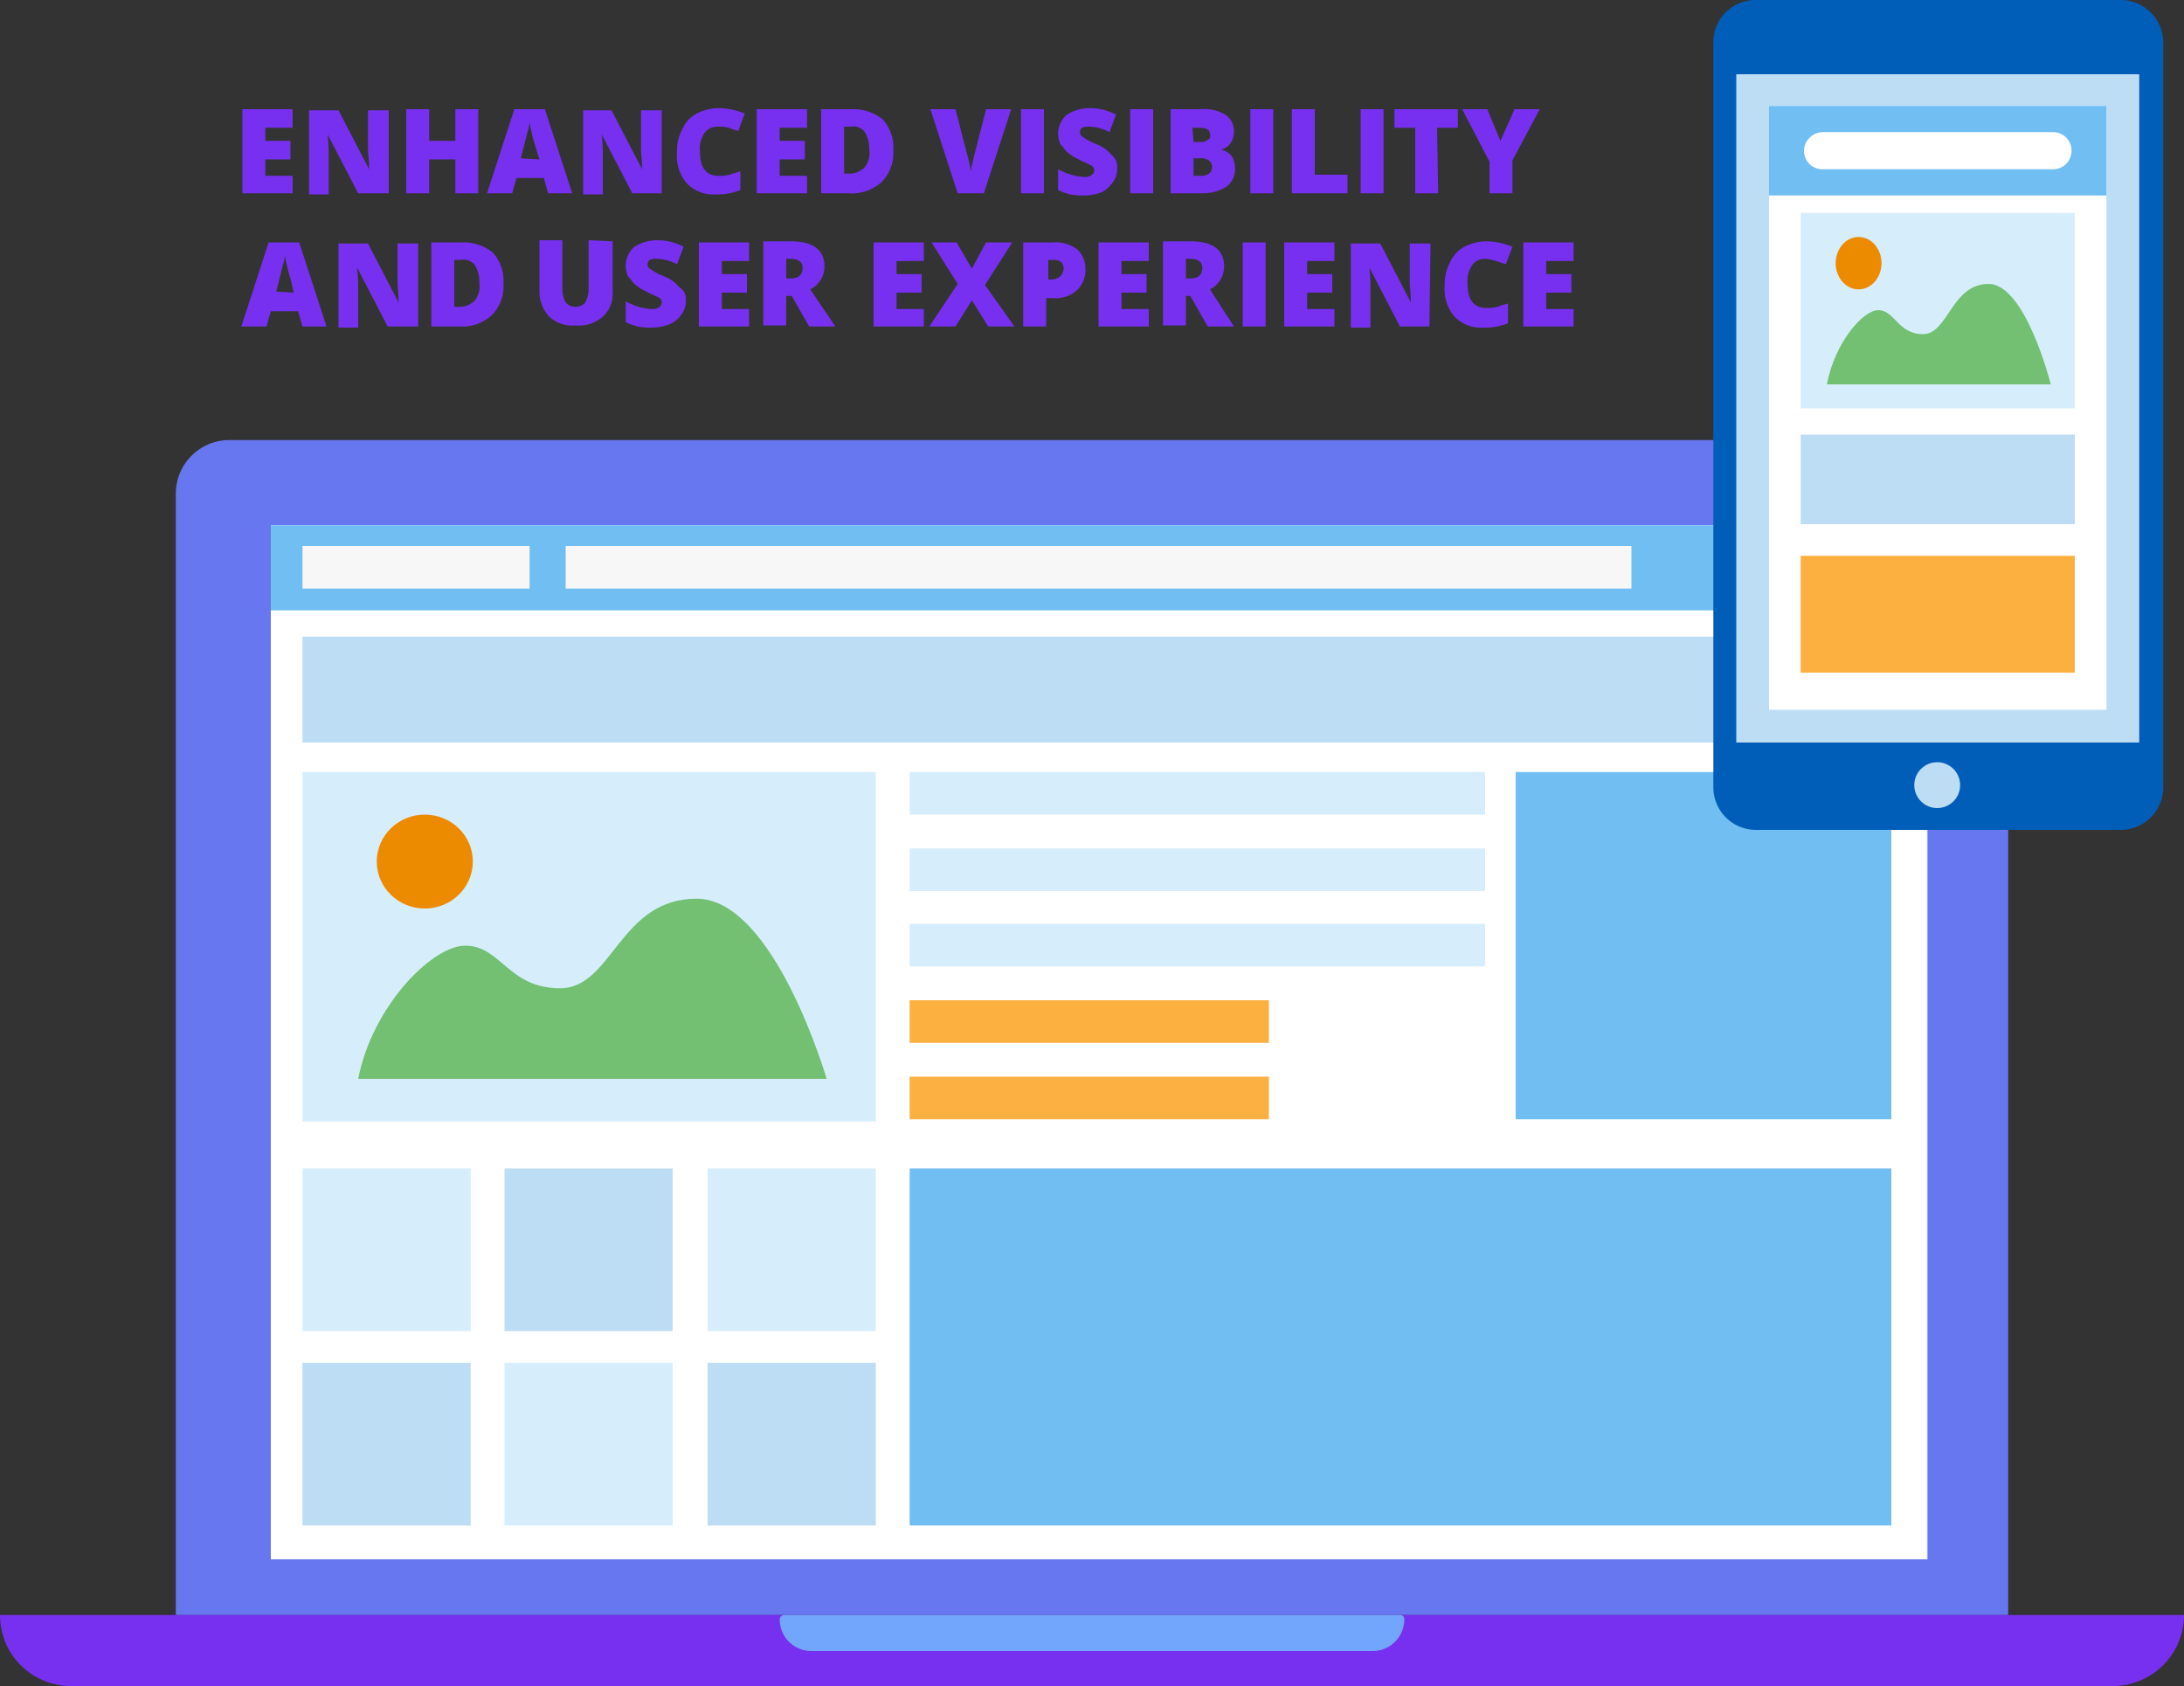
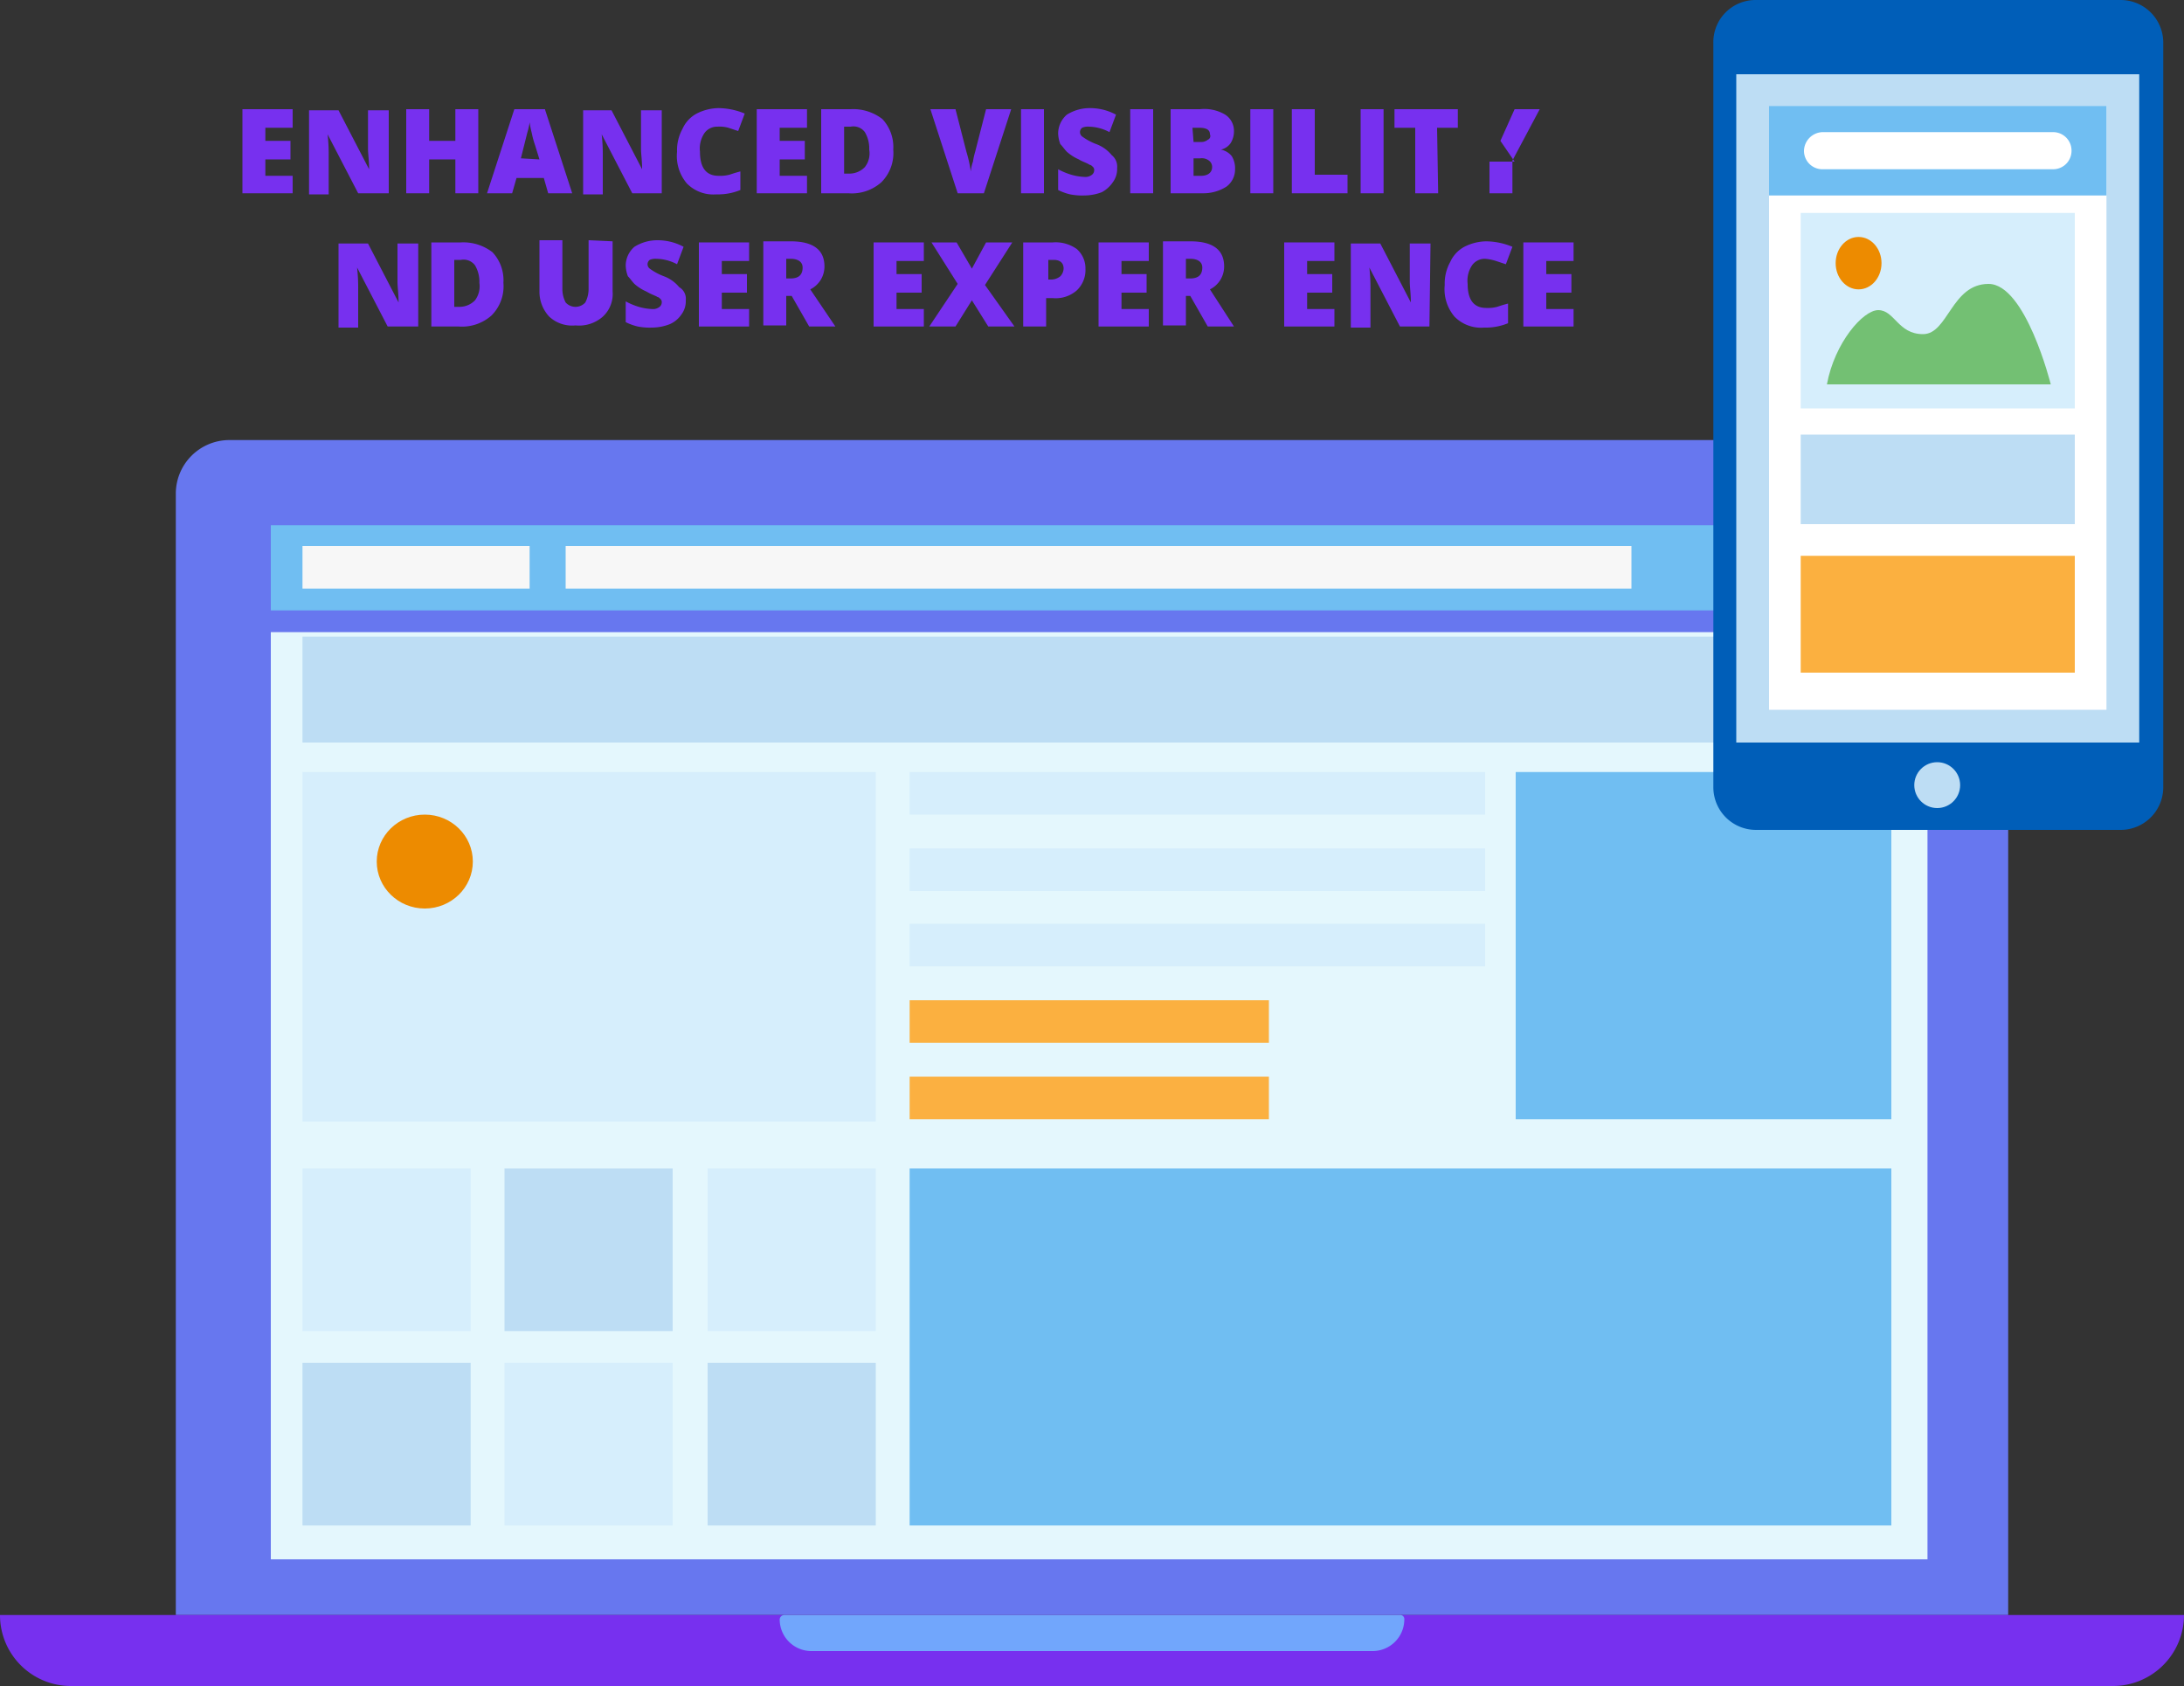
<svg xmlns="http://www.w3.org/2000/svg" id="Layer_1" data-name="Layer 1" viewBox="0 0 200 154.4">
  <rect x="0" y="0" width="200" height="154.4" fill="#333333" stroke="none" />
  <defs>
    <style>.cls-1{fill:#6777ef;}.cls-2{fill:#7730ef;}.cls-3{fill:#71a6fc;}.cls-4{fill:#fff;}.cls-5{fill:#d2f1fc;opacity:0.6;isolation:isolate;}.cls-6{fill:#70bef2;}.cls-7{fill:#f7f7f7;}.cls-8{fill:#bdddf4;}.cls-9{fill:#d6eefc;}.cls-10{fill:#fbb041;}.cls-11{fill:#fbb040;}.cls-12{fill:#73c073;}.cls-13{fill:#ed8b00;}.cls-14{fill:#005eb8;}</style>
  </defs>
  <title>uiux</title>
  <path class="cls-1" d="M179,42.9H21a4.908,4.908,0,0,0-4.9,4.9V150.5H183.9V47.8A4.908,4.908,0,0,0,179,42.9Z" transform="translate(0 -2.6)" />
  <path class="cls-2" d="M200,150.5H0A6.487,6.487,0,0,0,6.5,157H193.4a6.509,6.509,0,0,0,6.6-6.5Z" transform="translate(0 -2.6)" />
  <path class="cls-3" d="M128.2,150.5H71.8a.43.43,0,0,0-.4.4h0a2.902,2.902,0,0,0,2.9,2.9h51.4a2.902,2.902,0,0,0,2.9-2.9h0A.366.366,0,0,0,128.2,150.5Z" transform="translate(0 -2.6)" />
  <g id="Layer_1-2" data-name="Layer 1">
    <rect class="cls-4" x="24.8" y="57.9" width="151.7" height="84.9" />
    <rect class="cls-5" x="24.8" y="57.9" width="151.7" height="84.9" />
  </g>
-   <polyline class="cls-4" points="24.8 48.1 176.4 48.1 176.4 142.8 24.8 142.8" />
  <rect class="cls-6" x="24.8" y="48.1" width="151.7" height="7.8" />
  <rect class="cls-7" x="51.8" y="50" width="97.6" height="3.9" />
  <rect class="cls-7" x="27.7" y="50" width="20.8" height="3.9" />
  <ellipse class="cls-4" cx="171.9" cy="52" rx="1.6" ry="1.5" />
  <ellipse class="cls-4" cx="167.6" cy="52" rx="1.6" ry="1.5" />
  <ellipse class="cls-4" cx="163.2" cy="52" rx="1.6" ry="1.5" />
  <rect class="cls-8" x="27.7" y="58.3" width="145.8" height="9.7" />
  <rect class="cls-9" x="27.7" y="70.7" width="52.5" height="32" />
  <rect class="cls-6" x="138.8" y="70.7" width="34.4" height="31.8" />
  <rect class="cls-8" x="27.7" y="124.8" width="15.4" height="14.9" />
  <rect class="cls-9" x="27.7" y="107" width="15.4" height="14.9" />
  <rect class="cls-9" x="46.2" y="124.8" width="15.4" height="14.9" />
  <rect class="cls-8" x="46.2" y="107" width="15.4" height="14.9" />
  <rect class="cls-8" x="64.8" y="124.8" width="15.4" height="14.9" />
  <rect class="cls-9" x="64.8" y="107" width="15.4" height="14.9" />
  <rect class="cls-6" x="83.3" y="107" width="89.9" height="32.7" />
  <rect class="cls-10" x="83.3" y="98.6" width="32.9" height="3.9" />
  <rect class="cls-9" x="83.3" y="77.7" width="52.7" height="3.9" />
  <rect class="cls-9" x="83.3" y="84.6" width="52.7" height="3.9" />
  <rect class="cls-9" x="83.3" y="70.7" width="52.7" height="3.9" />
  <rect class="cls-11" x="83.3" y="91.6" width="32.9" height="3.9" />
-   <path class="cls-12" d="M32.8,101.4H75.7S70.9,84.9,63.8,84.9s-7.7,8.2-12.5,8.2-5.4-3.9-8.7-3.9C39.6,89.2,34.1,94.7,32.8,101.4Z" transform="translate(0 -2.6)" />
  <ellipse class="cls-13" cx="38.9" cy="78.9" rx="4.4" ry="4.3" />
  <path class="cls-14" d="M160.8,2.6h33.4a3.905,3.905,0,0,1,3.9,3.9V74.7a3.905,3.905,0,0,1-3.9,3.9H160.8a3.905,3.905,0,0,1-3.9-3.9V6.6A3.865,3.865,0,0,1,160.8,2.6Z" transform="translate(0 -2.6)" />
  <rect class="cls-8" x="159" y="6.8" width="36.9" height="61.2" />
  <rect class="cls-4" x="162" y="9.7" width="30.9" height="55.3" />
  <rect class="cls-6" x="162" y="9.7" width="30.9" height="8.2" />
  <rect class="cls-8" x="164.9" y="39.8" width="25.1" height="8.2" />
  <rect class="cls-11" x="164.9" y="50.9" width="25.1" height="10.7" />
  <path class="cls-4" d="M166.9,14.7H188a1.685,1.685,0,0,1,1.7,1.7h0a1.685,1.685,0,0,1-1.7,1.7H166.9a1.685,1.685,0,0,1-1.7-1.7h0A1.752,1.752,0,0,1,166.9,14.7Z" transform="translate(0 -2.6)" />
  <circle class="cls-8" cx="177.4" cy="71.9" r="2.1" />
  <rect class="cls-9" x="164.9" y="19.5" width="25.1" height="17.9" />
  <path class="cls-12" d="M167.3,37.8h20.5s-2.3-9.2-5.7-9.2-3.7,4.6-6,4.6S173.5,31,172,31C170.6,31,168,34,167.3,37.8Z" transform="translate(0 -2.6)" />
  <ellipse class="cls-13" cx="170.2" cy="24.1" rx="2.1" ry="2.4" />
  <path class="cls-2" d="M26.8,20.3H22.2V12.6h4.6v1.7H24.3v1.2h2.3v1.7H24.3v1.5h2.5Z" transform="translate(0 -2.6)" />
  <path class="cls-2" d="M35.5,20.3H32.8L30,14.9h0a16.361,16.361,0,0,1,.1,2v3.5H28.3V12.7H31l2.8,5.4h0c0-.8-.1-1.4-.1-1.9V12.7h1.9v7.6Z" transform="translate(0 -2.6)" />
  <path class="cls-2" d="M43.8,20.3H41.7V17.2H39.3v3.1H37.2V12.6h2.1v2.9h2.4V12.6h2.1Z" transform="translate(0 -2.6)" />
  <path class="cls-2" d="M50.2,20.3l-.4-1.4H47.3l-.4,1.4H44.6l2.5-7.7h2.8l2.5,7.7Zm-.8-3.1L49,15.9a8.112,8.112,0,0,1-.3-1.1,8.376,8.376,0,0,1-.2-1,5.073,5.073,0,0,1-.2.9l-.6,2.4Z" transform="translate(0 -2.6)" />
  <path class="cls-2" d="M60.6,20.3H57.9l-2.8-5.4h0a16.361,16.361,0,0,1,.1,2v3.5H53.4V12.7H56l2.8,5.4h0c0-.8-.1-1.4-.1-1.9V12.7h1.9Z" transform="translate(0 -2.6)" />
  <path class="cls-2" d="M65.7,14.2a1.425,1.425,0,0,0-1.2.6,2.543,2.543,0,0,0-.4,1.7c0,1.5.6,2.2,1.7,2.2a3.402,3.402,0,0,0,1-.1c.3-.1.6-.2,1-.3V20a5.382,5.382,0,0,1-2.2.4,3.394,3.394,0,0,1-2.7-1,3.887,3.887,0,0,1-.9-2.9,4.061,4.061,0,0,1,.5-2.1A2.949,2.949,0,0,1,63.8,13a4.552,4.552,0,0,1,2-.5,6.436,6.436,0,0,1,2.4.5l-.6,1.6-.9-.3A3.083,3.083,0,0,0,65.7,14.2Z" transform="translate(0 -2.6)" />
  <path class="cls-2" d="M73.9,20.3H69.3V12.6h4.6v1.7H71.4v1.2h2.3v1.7H71.4v1.5h2.5Z" transform="translate(0 -2.6)" />
  <path class="cls-2" d="M81.8,16.3a3.767,3.767,0,0,1-1.1,3,4.064,4.064,0,0,1-3,1H75.2V12.6h2.7a4.359,4.359,0,0,1,2.9.9A3.743,3.743,0,0,1,81.8,16.3Zm-2.2,0a2.934,2.934,0,0,0-.4-1.6,1.302,1.302,0,0,0-1.3-.5h-.6v4.3h.5a1.974,1.974,0,0,0,1.4-.6,2.04,2.04,0,0,0,.4-1.6Z" transform="translate(0 -2.6)" />
  <path class="cls-2" d="M90.3,12.6h2.3l-2.5,7.7H87.7l-2.5-7.7h2.3l1,3.9a11.628,11.628,0,0,1,.4,1.8,3.711,3.711,0,0,1,.2-.9,6.373,6.373,0,0,1,.2-.9Z" transform="translate(0 -2.6)" />
  <path class="cls-2" d="M93.5,20.3V12.6h2.1v7.7Z" transform="translate(0 -2.6)" />
  <path class="cls-2" d="M102.3,18a2.01,2.01,0,0,1-.4,1.3,2.836,2.836,0,0,1-1,.9,4.529,4.529,0,0,1-1.6.3,5.702,5.702,0,0,1-1.3-.1,4.875,4.875,0,0,1-1.1-.4V18.1a6.117,6.117,0,0,0,1.2.5,5.019,5.019,0,0,0,1.2.2.952.952,0,0,0,.7-.2.52.52,0,0,0,.2-.4.367.367,0,0,0-.1-.3c-.1-.1-.2-.2-.3-.2-.3-.2-.7-.3-1-.5a4.129,4.129,0,0,1-1.1-.7c-.2-.2-.4-.5-.6-.7a2.958,2.958,0,0,1-.2-1,2.289,2.289,0,0,1,.8-1.7,3.936,3.936,0,0,1,2.1-.6,5.025,5.025,0,0,1,2.4.6l-.6,1.6a4.136,4.136,0,0,0-1.9-.5,1.268,1.268,0,0,0-.6.1.5.5,0,0,0,0,.8,5.388,5.388,0,0,0,1.3.7,3.316,3.316,0,0,1,1.4,1A1.346,1.346,0,0,1,102.3,18Z" transform="translate(0 -2.6)" />
  <path class="cls-2" d="M103.5,20.3V12.6h2.1v7.7Z" transform="translate(0 -2.6)" />
  <path class="cls-2" d="M107.2,12.6h2.7a3.718,3.718,0,0,1,2.3.5,1.763,1.763,0,0,1,.8,1.5,2.016,2.016,0,0,1-.3,1.1,1.456,1.456,0,0,1-.9.6h0a1.701,1.701,0,0,1,1,.6,2.133,2.133,0,0,1,.3,1.2,1.943,1.943,0,0,1-.8,1.6,3.936,3.936,0,0,1-2.1.6h-3Zm2.1,3h.6a.952.952,0,0,0,.7-.2.365.365,0,0,0,.2-.5c0-.4-.3-.6-1-.6h-.6Zm0,1.5v1.6h.7c.6,0,1-.3,1-.8a.713.713,0,0,0-.3-.6,1.077,1.077,0,0,0-.8-.2Z" transform="translate(0 -2.6)" />
  <path class="cls-2" d="M114.5,20.3V12.6h2.1v7.7Z" transform="translate(0 -2.6)" />
  <path class="cls-2" d="M118.3,20.3V12.6h2.1v6h3v1.7Z" transform="translate(0 -2.6)" />
  <path class="cls-2" d="M124.6,20.3V12.6h2.1v7.7Z" transform="translate(0 -2.6)" />
  <path class="cls-2" d="M131.7,20.3h-2.1v-6h-1.9V12.6h5.8v1.7h-1.9Z" transform="translate(0 -2.6)" />
-   <path class="cls-2" d="M137.4,15.5l1.3-2.9H141l-2.5,4.7v3h-2.1V17.4l-2.5-4.8h2.3Z" transform="translate(0 -2.6)" />
+   <path class="cls-2" d="M137.4,15.5l1.3-2.9H141l-2.5,4.7v3h-2.1V17.4h2.3Z" transform="translate(0 -2.6)" />
  <path class="cls-2" d="M56.1,24.7v4.6a2.814,2.814,0,0,1-.9,2.3,3.293,3.293,0,0,1-2.5.8,3.069,3.069,0,0,1-2.4-.8,3.337,3.337,0,0,1-.9-2.3V24.6h2.1v4.5a2.663,2.663,0,0,0,.3,1.2,1.212,1.212,0,0,0,1.8,0,2.663,2.663,0,0,0,.3-1.2V24.6Z" transform="translate(0 -2.6)" />
  <path class="cls-2" d="M62.8,30.1a2.01,2.01,0,0,1-.4,1.3,2.445,2.445,0,0,1-1.1.9,4.529,4.529,0,0,1-1.6.3,5.702,5.702,0,0,1-1.3-.1,4.875,4.875,0,0,1-1.1-.4V30.2a6.117,6.117,0,0,0,1.2.5,5.019,5.019,0,0,0,1.2.2.952.952,0,0,0,.7-.2.52.52,0,0,0,.2-.4.367.367,0,0,0-.1-.3c-.1-.1-.2-.2-.3-.2-.1-.1-.5-.2-1-.5a4.129,4.129,0,0,1-1.1-.7c-.2-.2-.4-.5-.6-.7a2.958,2.958,0,0,1-.2-1,2.289,2.289,0,0,1,.8-1.7,3.936,3.936,0,0,1,2.1-.6,5.025,5.025,0,0,1,2.4.6L62,26.8a4.136,4.136,0,0,0-1.9-.5,1.268,1.268,0,0,0-.6.1.5.5,0,0,0,0,.8,5.388,5.388,0,0,0,1.3.7,3.316,3.316,0,0,1,1.4,1A1.218,1.218,0,0,1,62.8,30.1Z" transform="translate(0 -2.6)" />
  <path class="cls-2" d="M68.6,32.5H64V24.8h4.6v1.7H66.1v1.2h2.3v1.7H66.1v1.5h2.5Z" transform="translate(0 -2.6)" />
  <path class="cls-2" d="M72,29.6v2.8H69.9V24.7h2.5c2.1,0,3.1.8,3.1,2.3a2.332,2.332,0,0,1-1.3,2.1l2.3,3.4H74.1l-1.6-2.8H72Zm0-1.5h.4c.7,0,1.1-.3,1.1-1,0-.5-.4-.8-1.1-.8H72Z" transform="translate(0 -2.6)" />
  <path class="cls-2" d="M84.6,32.5H80V24.8h4.6v1.7H82.1v1.2h2.3v1.7H82.1v1.5h2.5Z" transform="translate(0 -2.6)" />
  <path class="cls-2" d="M92.9,32.5H90.5L89,30.1l-1.5,2.4H85.1l2.6-3.9-2.4-3.8h2.3L89,27.2l1.3-2.4h2.4l-2.5,3.9Z" transform="translate(0 -2.6)" />
  <path class="cls-2" d="M99.4,27.2a2.568,2.568,0,0,1-.8,2,2.928,2.928,0,0,1-2.2.7h-.6v2.6H93.7V24.8h2.7a3.339,3.339,0,0,1,2.2.6A2.342,2.342,0,0,1,99.4,27.2Zm-3.5,1h.4a1.33,1.33,0,0,0,.8-.3,1.08,1.08,0,0,0,.3-.7c0-.5-.3-.8-.9-.8H96v1.8Z" transform="translate(0 -2.6)" />
  <path class="cls-2" d="M105.2,32.5h-4.6V24.8h4.6v1.7h-2.5v1.2H105v1.7h-2.3v1.5h2.5Z" transform="translate(0 -2.6)" />
  <path class="cls-2" d="M108.6,29.6v2.8h-2.1V24.7H109c2.1,0,3.1.8,3.1,2.3a2.332,2.332,0,0,1-1.3,2.1l2.2,3.4h-2.4L109,29.7h-.4Zm0-1.5h.4c.7,0,1.1-.3,1.1-1,0-.5-.4-.8-1.1-.8h-.4Z" transform="translate(0 -2.6)" />
-   <path class="cls-2" d="M113.8,32.5V24.8h2.1v7.7Z" transform="translate(0 -2.6)" />
  <path class="cls-2" d="M122.2,32.5h-4.6V24.8h4.6v1.7h-2.5v1.2H122v1.7h-2.3v1.5h2.5Z" transform="translate(0 -2.6)" />
  <path class="cls-2" d="M130.9,32.5h-2.7l-2.8-5.4h0a16.361,16.361,0,0,1,.1,2v3.5h-1.8V24.9h2.7l2.8,5.4h0c0-.8-.1-1.4-.1-1.9V24.9H131Z" transform="translate(0 -2.6)" />
  <path class="cls-2" d="M136,26.3a1.426,1.426,0,0,0-1.2.6,2.543,2.543,0,0,0-.4,1.7c0,1.5.6,2.2,1.7,2.2a3.402,3.402,0,0,0,1-.1c.3-.1.6-.2,1-.3v1.8a5.381,5.381,0,0,1-2.2.4,3.394,3.394,0,0,1-2.7-1,3.887,3.887,0,0,1-.9-2.9,4.061,4.061,0,0,1,.5-2.1,2.949,2.949,0,0,1,1.3-1.4,4.552,4.552,0,0,1,2-.5,6.436,6.436,0,0,1,2.4.5l-.6,1.6-.9-.3A4.401,4.401,0,0,0,136,26.3Z" transform="translate(0 -2.6)" />
  <path class="cls-2" d="M144.1,32.5h-4.6V24.8h4.6v1.7h-2.5v1.2h2.3v1.7h-2.3v1.5h2.5Z" transform="translate(0 -2.6)" />
-   <path class="cls-2" d="M27.7,32.5l-.4-1.4H24.8l-.4,1.4H22.1l2.5-7.7h2.8l2.5,7.7Zm-.8-3.1-.3-1.3a8.112,8.112,0,0,1-.3-1.1,8.376,8.376,0,0,1-.2-1,5.073,5.073,0,0,1-.2.9l-.6,2.4Z" transform="translate(0 -2.6)" />
  <path class="cls-2" d="M38.2,32.5H35.5l-2.8-5.4h0a16.361,16.361,0,0,1,.1,2v3.5H31V24.9h2.7l2.8,5.4h0c0-.8-.1-1.4-.1-1.9V24.9h1.9v7.6Z" transform="translate(0 -2.6)" />
  <path class="cls-2" d="M46.1,28.5a3.767,3.767,0,0,1-1.1,3,4.064,4.064,0,0,1-3,1H39.5V24.8h2.7a4.359,4.359,0,0,1,2.9.9A3.743,3.743,0,0,1,46.1,28.5Zm-2.2,0a2.934,2.934,0,0,0-.4-1.6,1.302,1.302,0,0,0-1.3-.5h-.6v4.3h.5a1.974,1.974,0,0,0,1.4-.6,2.155,2.155,0,0,0,.4-1.6Z" transform="translate(0 -2.6)" />
</svg>